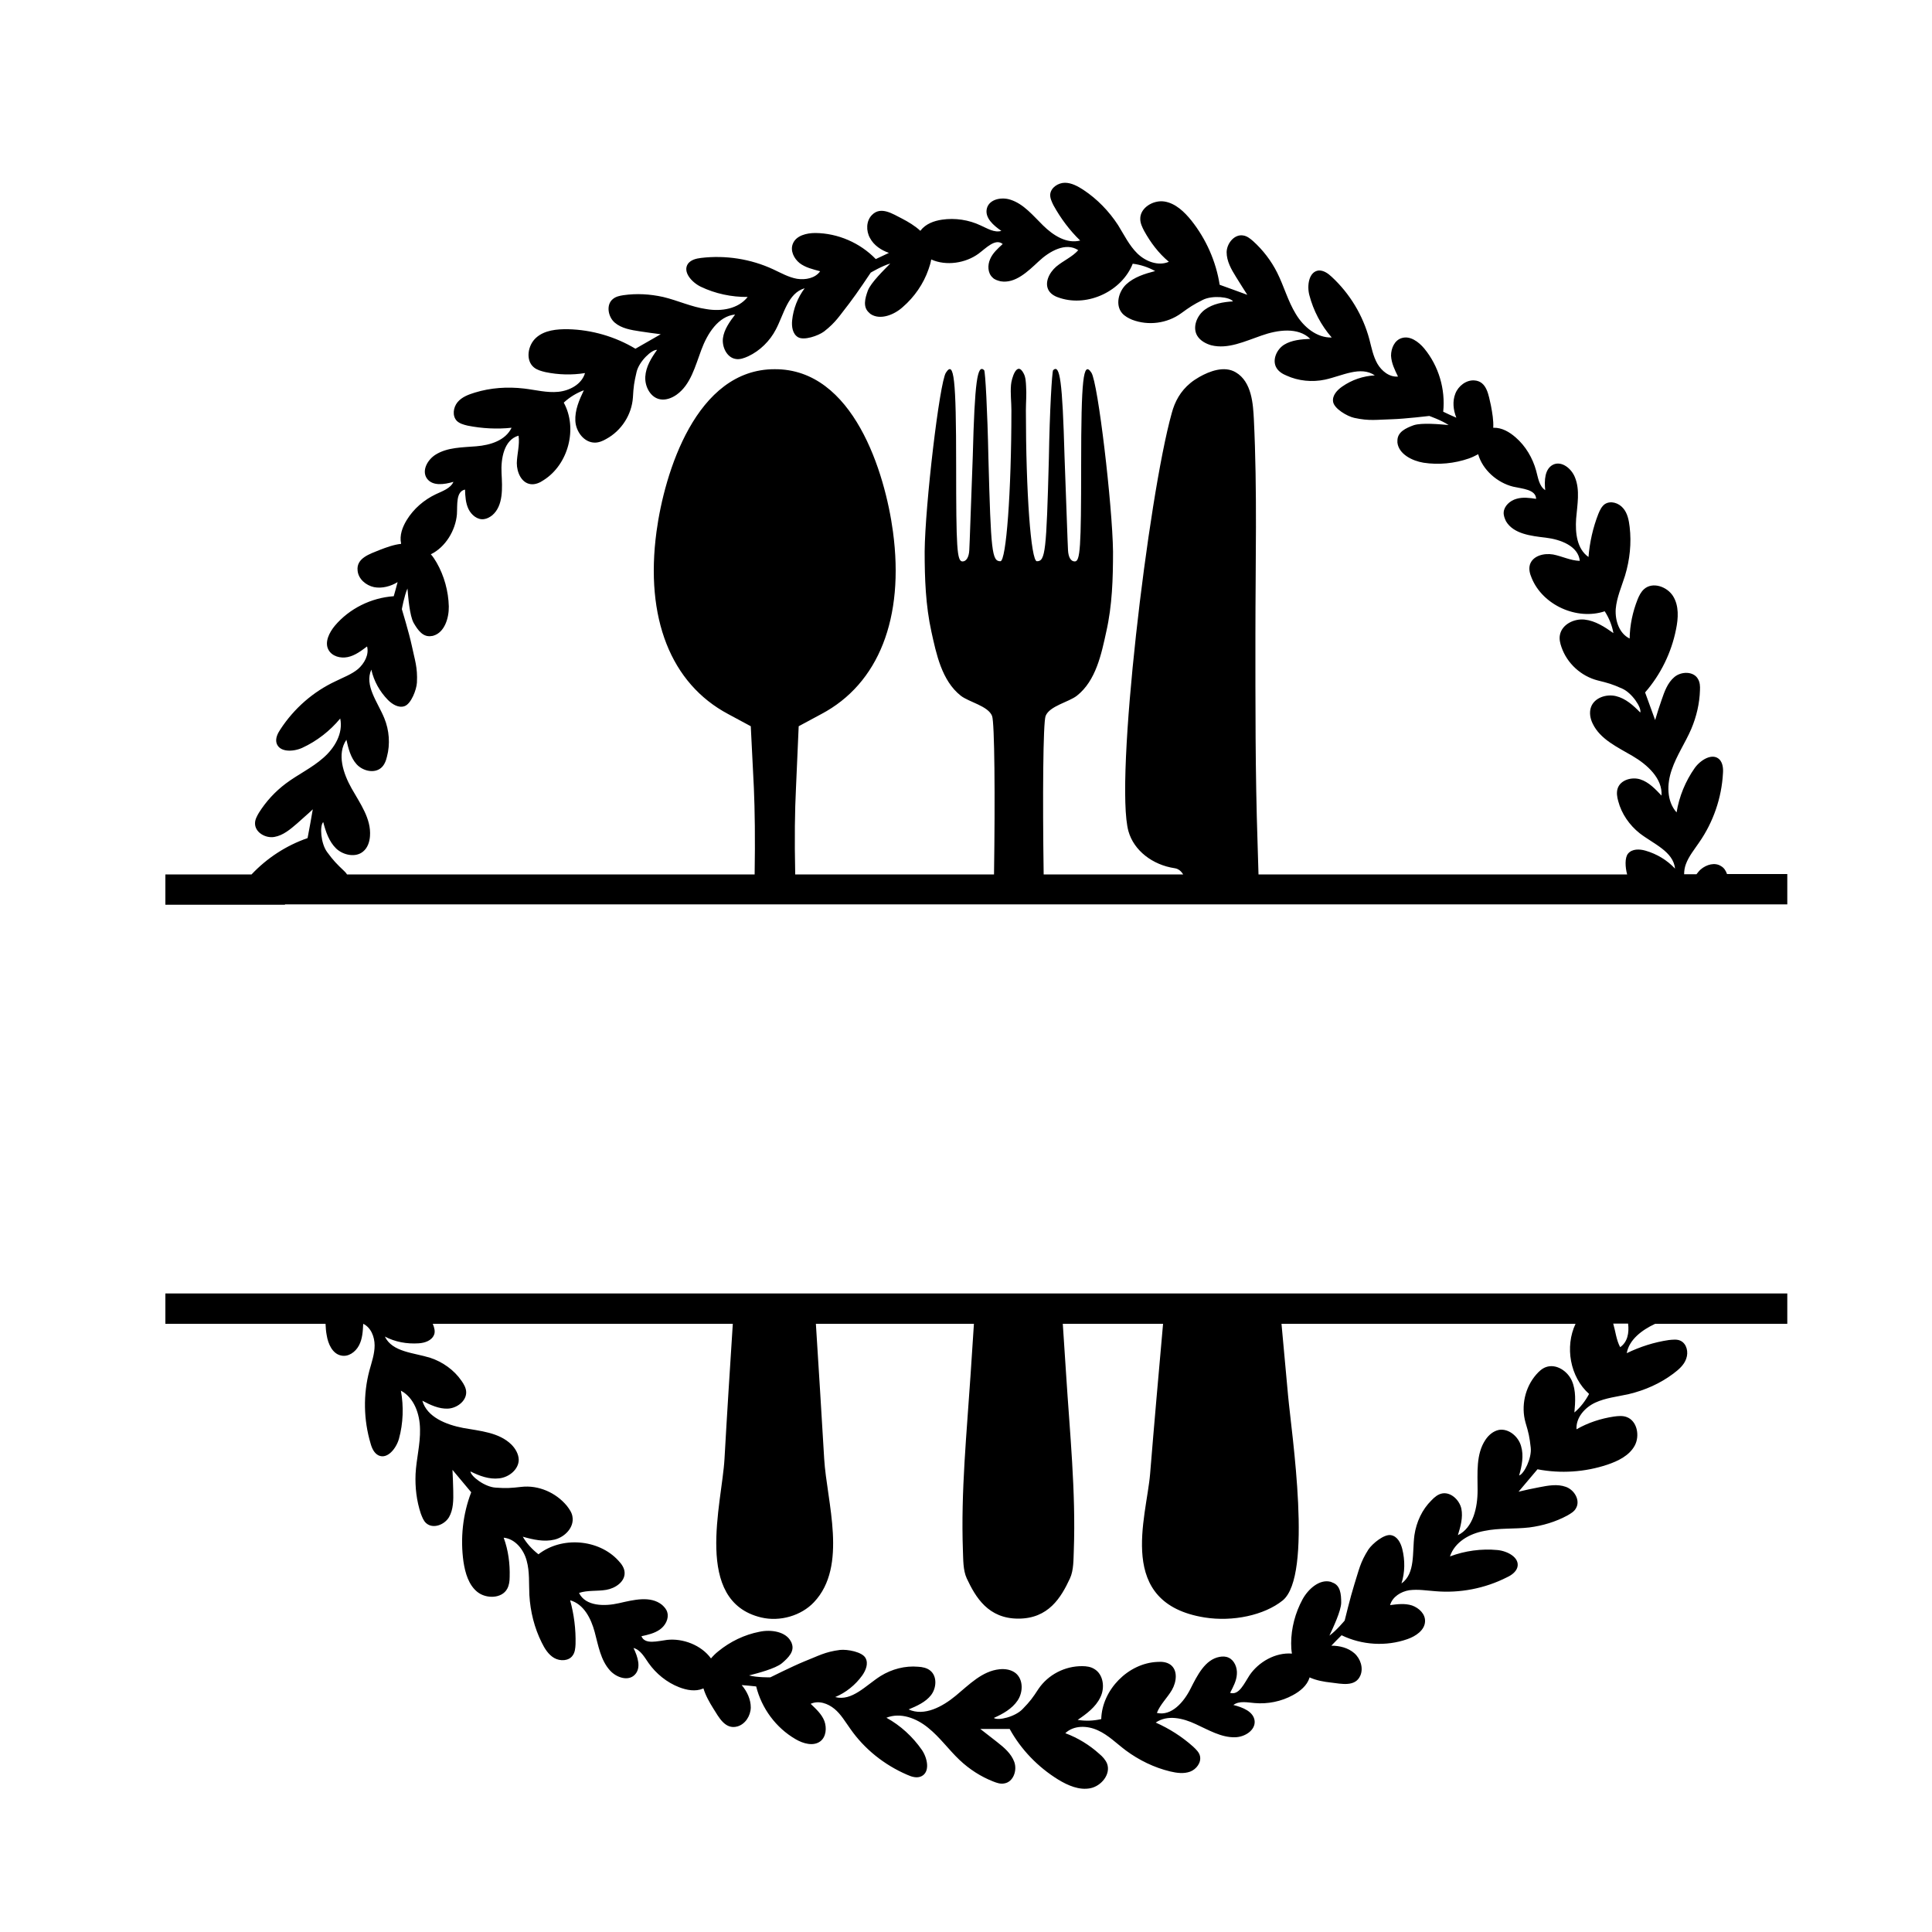
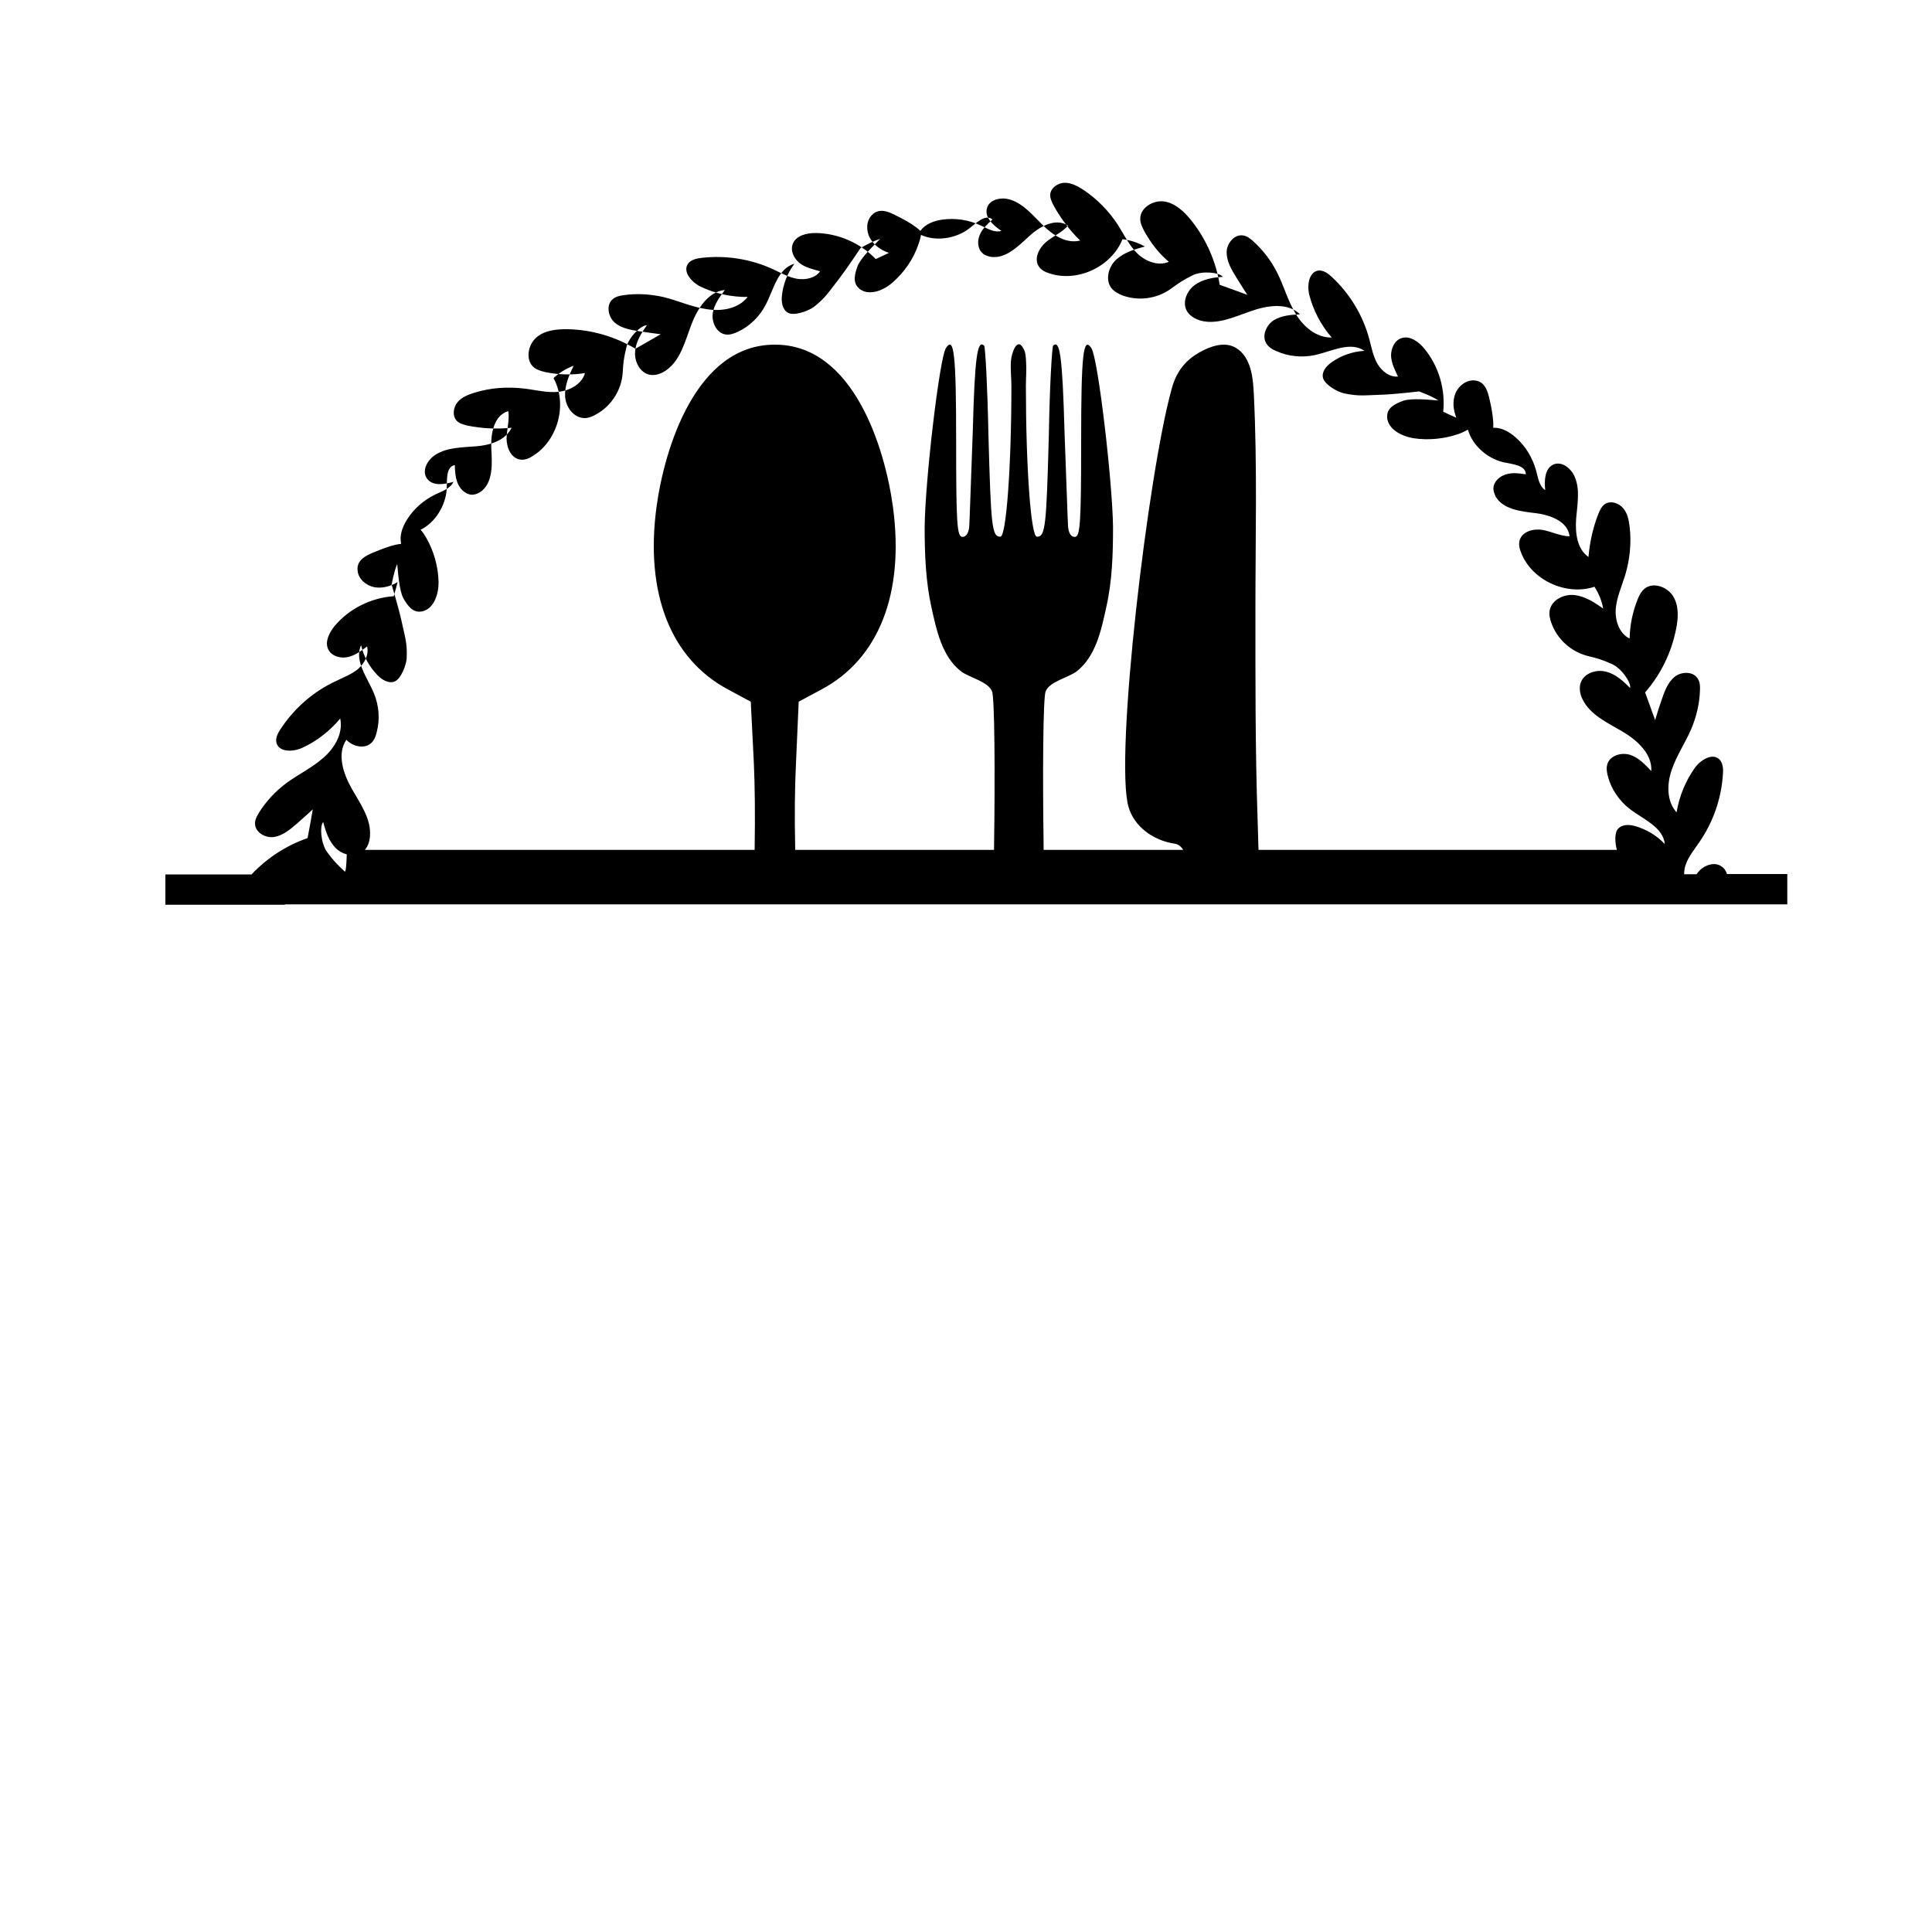
<svg xmlns="http://www.w3.org/2000/svg" version="1.1" id="Layer_1" x="0px" y="0px" width="1000px" height="1000px" viewBox="0 0 1000 1000" style="enable-background:new 0 0 1000 1000;" xml:space="preserve">
  <g>
-     <path d="M856.5,685.3c0.1,0,0.2-0.1,0.2-0.1h68.4v-15.7H85.6v15.7h82.9c0.1,2,0.2,3.9,0.6,5.9c0.7,4.5,3,9.6,7.4,10.5   c3.8,0.9,7.5-1.8,9.3-5.2c1.8-3.4,2-7.3,2.2-11.2h0c4,1.9,5.9,6.7,5.9,11.2c0,4.4-1.5,8.6-2.7,13c-3.3,12.4-3,25.6,0.6,37.7   c0.7,2.6,1.9,5.1,4.1,6.2c4.6,2.2,9.2-3.6,10.6-8.6c2.2-8,2.5-16.7,1-24.9c6.9,3.7,9.8,12.1,9.9,19.9c0.2,7.8-1.9,15.4-2.3,23.2   c-0.3,6.9,0.5,13.9,2.7,20.5c0.7,1.8,1.4,3.8,2.8,5c3.5,3.1,9.4,0.9,11.8-3.1c2.3-4,2.3-8.9,2.2-13.6c-0.1-3.6-0.2-7.3-0.4-10.9   c3.3,3.9,6.5,7.8,9.7,11.6c-4.4,11.4-5.7,23.9-4,36c0.9,5.9,2.7,12,7.2,15.6c4.5,3.6,12.6,3.5,15.4-1.6c1-1.8,1.3-4,1.3-6.2   c0.2-6.8-0.7-13.8-3.1-20.3c6,0.6,10.4,6.2,11.9,11.9c1.6,5.7,1.1,11.8,1.4,17.8c0.5,8.6,2.6,17,6.4,24.6c1.5,3.1,3.5,6.3,6.5,8   c3,1.7,7.5,1.6,9.5-1.3c1.2-1.6,1.4-3.8,1.5-5.9c0.2-7.7-0.8-15.4-2.8-22.7c7.1,2,10.8,9.4,12.7,16.4c1.9,7.1,3.1,14.6,7.9,19.9   c3.3,3.7,9.5,5.8,12.9,2.2c3.4-3.5,1.5-9.3-0.7-13.8c3.6,0.9,5.7,4.8,7.8,7.8c3.9,5.5,9.4,10,15.8,12.5c3.9,1.5,8.4,2.4,12.4,0.7   c0.1-0.1,0.1,0,0.2-0.1c1.1,3.7,3.1,7.2,5.1,10.4c2.8,4.4,6.1,11.1,12.5,9.3c4.1-1.2,6.8-5.5,6.9-9.8c0-4.2-1.9-8.3-4.7-11.6   c2.4,0.2,5,0.4,7.5,0.7c2.8,11.3,10.2,21.4,20.4,27.3c3.9,2.3,9.2,3.8,12.8,1.1c3-2.3,3.4-6.9,2.1-10.5c-1.4-3.6-4.3-6.2-7.1-8.9   c4.1-1.9,8.9-0.2,12.3,2.6c3.4,2.8,5.6,6.7,8.2,10.3c7.3,10.5,17.6,18.7,29.4,23.8c2.4,1.1,5.1,1.9,7.4,0.8   c4.6-2.2,3.2-9.3,0.3-13.6c-4.8-6.9-11.1-12.7-18.4-16.7c7.3-2.9,15.5,0.2,21.6,5.2c6.1,4.9,10.6,11.3,16.3,16.7   c5.1,4.8,11,8.6,17.4,11.1c1.8,0.7,3.7,1.4,5.7,1c4.6-0.7,6.8-6.6,5.2-11.1c-1.6-4.4-5.3-7.5-9-10.4c-2.9-2.2-5.7-4.5-8.6-6.7   c5,0,10.1,0,15.2,0c5.9,10.7,14.6,19.7,25.1,26.2c5.1,3.1,10.9,5.6,16.6,4.5c5.7-1.1,10.8-7.3,8.7-12.8c-0.8-1.9-2.3-3.6-4-5   c-5.1-4.6-11.1-8.3-17.6-10.7c4.4-4.2,11.4-4,16.8-1.5c5.4,2.4,9.7,6.8,14.5,10.4c6.9,5.1,14.7,8.9,23,10.9c3.4,0.8,7,1.3,10.3,0.1   c3.2-1.2,5.9-4.7,5.1-8.1c-0.4-1.9-2.1-3.5-3.6-4.9c-5.7-5.1-12.3-9.3-19.3-12.4c6.1-4.2,14.1-2.3,20.7,0.8c6.6,3,13.2,7,20.4,6.8   c5-0.1,10.5-3.6,10.1-8.4c-0.5-4.9-6.2-7.1-11-8.3c3-2.3,7.3-1.3,11-1c6.7,0.6,13.8-0.8,19.8-4.1c3.7-2,7.3-4.9,8.6-9   c0-0.1,0-0.1,0-0.2c3.5,1.6,7.5,2.3,11.2,2.7c5.2,0.6,12.5,2.4,15.1-3.6c1.7-3.9,0.1-8.8-3.1-11.6c-3.2-2.8-7.6-3.9-11.9-3.9   c1.7-1.8,3.5-3.6,5.3-5.4c10.5,5.1,23,5.9,34.1,2c4.3-1.5,8.9-4.6,9.1-9.1c0.2-3.9-3.1-7-6.7-8.3c-3.7-1.2-7.6-0.7-11.4-0.2   c1.2-4.3,5.6-7,9.9-7.7c4.7-0.6,9.1,0.2,13.5,0.5c12.7,1.1,25.7-1.4,37.1-7.2c2.4-1.1,4.7-2.8,5.4-5.2c1.3-5-5.1-8.4-10.3-8.9   c-8.3-0.8-16.9,0.4-24.6,3.3c2.5-7.5,10.1-11.8,17.8-13.2c7.7-1.6,15.5-0.9,23.3-1.8c6.9-0.9,13.6-2.9,19.7-6.2   c1.7-1,3.5-2,4.4-3.7c2.4-4-0.7-9.5-5.2-11.1c-4.4-1.6-9.2-0.7-13.8,0.2c-3.6,0.7-7.1,1.4-10.7,2.3c3.2-3.8,6.5-7.7,9.8-11.6   c12,2.3,24.5,1.5,36.2-2.4c5.6-1.9,11.3-4.7,14.1-9.8c2.8-5.1,1.3-13-4.3-14.9c-2-0.7-4.2-0.5-6.4-0.2c-6.8,1-13.5,3.2-19.4,6.6   c-0.4-6,4.3-11.3,9.7-13.8c5.4-2.5,11.5-3.1,17.3-4.4c8.4-2,16.3-5.5,23.1-10.6c2.8-2.1,5.6-4.5,6.7-7.8c1.2-3.3,0.3-7.6-2.9-9.2   c-1.8-0.9-4-0.6-6.1-0.4c-7.6,1.1-15,3.5-21.8,6.8C843.2,693.4,849.9,688.4,856.5,685.3z M814.9,731.1c0.5-5.5,0.9-11.4-1.3-16.4   s-8.1-9-13.4-7.1c-2,0.7-3.6,2.2-5,3.8c-5.9,6.7-8,16.4-5.6,24.9c1.6,5.3,2.1,7.5,2.7,13c0.6,5.5-3.5,13.7-6,14.4   c1.4-4.9,2.5-10.2,1-15.2c-1.4-5-6.4-9.2-11.4-8.4c-3,0.6-5.4,2.7-7,5.1c-5,7.4-4.1,17.1-4.1,26.2c0,8.9-2.3,19.4-10.2,23.2   c1.4-4.5,2.7-9.2,1.8-13.7c-1-4.5-5.4-8.7-9.9-7.9c-2.2,0.4-4,1.9-5.6,3.6c-4.8,4.7-7.8,11.2-8.8,18c-1.2,8.9,0.6,19.8-6.7,25   c1.8-5.7,1.9-11.9,0.4-17.9c-0.8-3.1-2.5-6.5-5.8-7.1c-3.5-0.7-9.6,4.3-11.7,7.4c-4.3,6.7-4.9,10.6-7.3,18.1c-2,6.3-5,18.7-5,18.7   s-4.4,5.3-7.9,7.8c1.9-4.1,6-12.7,6.1-17c0-4.5-0.4-9.1-4.6-10.5c-0.4-0.2-0.6-0.3-1-0.4c-5.7-1.4-11.5,3.8-14.4,9.1   c-3.8,7-5.9,15-5.9,22.8c0,1.8,0.1,3.6,0.4,5.3c-8.5-0.7-17.3,4.3-22,11.3c-2.7,4.1-5.4,10.5-10,9c1.6-3.1,3.3-6.2,3.5-9.6   c0.3-3.4-1.3-7.3-4.3-8.6c-1.5-0.7-3.1-0.7-4.7-0.4c-7.5,1.4-11.5,9.6-15,16.5c-3.4,6.8-9.8,14.3-17.4,12.5   c1.7-4.4,5.4-7.8,7.8-11.9c2.4-4.2,3.1-10.1-0.7-13c-1.9-1.4-4.4-1.7-6.8-1.5c-15.1,0.6-28.7,14.4-29.1,29.6   c-3.9,0.9-8.2,1.1-12.2,0.4c4.6-3.1,9.3-6.6,11.7-11.6c2.5-4.9,1.7-12-3.2-14.8c-1.8-1.1-4-1.4-6.1-1.4c-9-0.1-17.7,4.4-22.7,11.8   c-3,4.6-4.3,6.4-8.2,10.4c-3.8,4-12.7,6.2-14.9,4.6c4.7-2.1,9.4-4.7,12.3-9c2.9-4.3,3-10.8-0.9-14.1c-2.3-1.9-5.5-2.4-8.4-2.1   c-9,0.9-15.7,7.9-22.7,13.7c-6.9,5.7-16.3,10.8-24.4,7.1c4.3-1.8,8.8-3.8,11.6-7.4c2.8-3.6,3.3-9.7-0.4-12.7   c-1.7-1.4-4.1-1.9-6.3-2c-6.7-0.6-13.6,1.2-19.4,4.8c-7.6,4.8-14.8,13.2-23.5,10.9c5.5-2.3,10.4-6.2,14-11.2c1.8-2.6,3.3-6.1,1.7-9   c-1.7-3.2-9.4-4.6-13.2-4.2c-7.9,1-11.2,3.1-18.6,6c-6.1,2.5-17.5,8.2-17.5,8.2s-6.9,0.1-11-1c4.3-1.1,13.6-3.5,17-6.3   c3.4-2.9,6.7-6.2,5.1-10.3c-0.1-0.4-0.2-0.6-0.4-0.9c-2.6-5.2-10.3-6.4-16.3-5.1c-7.8,1.5-15.2,5.1-21.3,10.1   c-1.4,1.1-2.6,2.3-3.8,3.7c-5-6.9-14.5-10.5-22.7-9.6c-4.9,0.6-11.5,2.6-13.3-1.9c3.3-0.7,6.8-1.5,9.6-3.5c2.8-2,4.7-5.6,3.8-8.8   c-0.4-1.6-1.5-2.8-2.7-3.9c-6-4.9-14.8-2.6-22.3-0.9c-7.4,1.7-17.3,1.7-20.7-5.3c4.4-1.5,9.4-0.8,14.1-1.6c4.7-0.8,9.7-4.2,9.5-8.9   c-0.1-2.4-1.5-4.4-3.2-6.2c-10.2-11.2-29.4-12.7-41.4-3.3c-3.2-2.5-6.1-5.6-8.1-9.1c5.3,1.5,11,2.8,16.4,1.5   c5.4-1.3,10.3-6.4,9.3-11.9c-0.3-2.1-1.6-3.9-2.9-5.6c-5.7-6.9-14.8-10.8-23.5-9.8c-5.4,0.6-7.7,0.8-13.3,0.4   c-5.6-0.3-12.9-5.8-13.1-8.4c4.6,2.3,9.6,4.2,14.8,3.6c5.1-0.5,10.2-4.6,10.2-9.7c-0.1-3-1.8-5.8-3.8-7.8c-6.4-6.3-16.1-7-25-8.6   c-8.8-1.7-18.7-5.6-21.1-14.1c4.1,2.2,8.6,4.3,13.2,4.1c4.6-0.2,9.5-3.8,9.5-8.4c0-2.2-1.2-4.3-2.5-6.1c-3.8-5.5-9.7-9.7-16.1-11.8   c-8.6-2.7-19.6-2.9-23.5-11c5.3,2.8,11.4,3.9,17.5,3.5c3.2-0.2,6.8-1.4,8-4.5c0.6-1.5,0.2-3.5-0.7-5.6h155.3   c-1.5,23.3-3,46.6-4.3,69.9c-1.3,23.2-16.3,73.7,19,82.1c9.7,2.3,20.7-0.9,27.3-7.9c17.7-18.7,6.6-52.1,5.3-74.2   c-1.4-23.3-2.8-46.6-4.3-69.9h81.8c-0.6,8.6-1.1,17.3-1.7,25.9c-2,30.3-5.1,61.1-4,91.4c0.2,4.6,0,10.2,2,14.5   c4.6,9.8,11.1,20.8,26.7,20.8c15.6,0,22.1-10.9,26.7-20.8c2-4.3,1.8-10,2-14.5c1.1-30.4-2.1-61.2-4-91.4   c-0.6-8.6-1.1-17.3-1.7-25.9H602c-2.3,25.9-4.6,51.7-6.7,77.6c-1.9,22.9-17.9,67,28.2,74.4c14.5,2.3,30.8-1.1,40.4-8.8   c15.8-12.9,4.6-86.3,2.8-106.1c-1.1-12.4-2.3-24.7-3.4-37.1h152.2c-5.6,11.8-2.9,27.5,7,36.3C820.6,725.1,818,728.5,814.9,731.1z    M838.6,697.3c-2-3.7-2.4-8.1-3.6-12.2h7.7C843.3,690,842.4,694.6,838.6,697.3z" />
-     <path d="M147.5,468.1h6.3h5.2h0h27.2h666.6h39.3h33v-15.7h-31.2c-0.6-1.7-1.5-3.2-3.1-4.1c-3.2-2.1-7.6-0.8-10.5,1.7   c-0.8,0.7-1.5,1.6-2.2,2.5h-6.4c0-1.8,0.3-3.6,0.9-5.2c1.5-4.1,4.4-7.6,6.9-11.3c7.3-10.5,11.6-23,12.3-35.7   c0.2-2.6-0.1-5.4-1.8-7.2c-3.6-3.6-9.8,0.2-12.8,4.4c-4.8,6.8-8.1,14.8-9.4,23c-5.2-5.8-5.1-14.7-2.5-22.1   c2.5-7.4,7-13.9,10.1-21.1c2.7-6.4,4.3-13.2,4.5-20.1c0.1-2,0-4-1-5.7c-2.2-4.1-8.6-4.1-12.2-1.1c-3.6,3-5.2,7.6-6.7,12   c-1.2,3.4-2.3,6.9-3.3,10.3c-1.8-4.8-3.4-9.5-5.2-14.3c8.1-9.3,13.6-20.6,16-32.6c1.2-5.8,1.6-12.2-1.5-17.2s-10.6-7.6-15-3.7   c-1.6,1.4-2.6,3.4-3.4,5.4c-2.5,6.3-4,13.2-4.1,20.2c-5.4-2.6-7.6-9.3-7.2-15.3c0.5-5.9,3-11.5,4.8-17.2c2.5-8.3,3.4-16.9,2.4-25.3   c-0.4-3.4-1.1-7.1-3.4-9.7c-2.3-2.7-6.4-4-9.4-2.1c-1.6,1.1-2.6,3.1-3.4,5.1c-2.8,7.1-4.5,14.8-5.1,22.3c-6-4.2-6.9-12.4-6.4-19.8   c0.6-7.3,2.1-14.8-0.6-21.4c-1.8-4.6-6.9-8.7-11.3-6.6c-4.4,2.2-4.6,8.2-4.1,13.2c-3.2-2.1-3.7-6.5-4.7-10.1   c-1.8-6.5-5.4-12.7-10.6-17.2c-3.2-2.8-7.1-5.1-11.4-5c-0.1,0-0.1,0-0.2,0c0.2-3.8-0.5-7.8-1.2-11.5c-1.2-5.1-2-12.6-8.6-13   c-4.2-0.3-8.3,2.9-9.8,6.8c-1.6,4-1.1,8.5,0.5,12.5c-2.3-1-4.6-2-6.8-3.1c1.2-11.6-2.3-23.6-9.8-32.7c-2.9-3.5-7.4-6.8-11.7-5.4   c-3.7,1.1-5.5,5.3-5.5,9.1c0.2,3.9,1.9,7.3,3.6,10.8c-4.5,0.4-8.5-2.9-10.7-6.7c-2.2-3.9-3-8.3-4.1-12.5   c-3.3-12.4-10.1-23.7-19.5-32.4c-1.9-1.8-4.2-3.4-6.7-3.3c-5.1,0.5-6.2,7.7-4.9,12.7c2.1,8.1,6.1,15.7,11.6,22   c-7.8,0.2-14.6-5.5-18.6-12.2c-4.1-6.7-6.1-14.3-9.6-21.3c-3.1-6.2-7.4-11.8-12.5-16.4c-1.5-1.3-3.1-2.6-5-2.9   c-4.6-0.9-8.6,4-8.7,8.6c0,4.7,2.4,8.9,4.9,12.9c2,3.1,3.8,6.2,5.8,9.2c-4.7-1.7-9.5-3.5-14.3-5.2c-1.9-12.1-7-23.6-14.6-33.2   c-3.7-4.6-8.3-9-14-9.9c-5.8-0.9-12.7,3.3-12.5,9.1c0,2.1,1,4.2,2,6.1c3.3,6,7.5,11.6,12.8,16c-5.5,2.4-12.1-0.2-16.3-4.3   c-4.2-4.1-6.9-9.7-10-14.7c-4.7-7.2-10.8-13.5-17.9-18.2c-2.9-1.9-6.2-3.7-9.6-3.7s-7.2,2.4-7.6,5.9c-0.2,1.9,0.8,4,1.7,5.8   c3.7,6.7,8.4,13,13.8,18.2c-7.1,1.8-14-2.7-19.2-7.8c-5.2-5.1-10-11.1-16.8-13.3c-4.7-1.6-11.1-0.3-12.3,4.5   c-1.2,4.8,3.4,8.8,7.5,11.6c-3.6,1.1-7.3-1.3-10.7-2.8c-6.1-2.9-13.2-4-20-3c-4.2,0.6-8.5,2.2-11.1,5.6c0,0.1-0.1,0.1-0.1,0.2   c-2.8-2.6-6.3-4.7-9.6-6.4c-4.6-2.3-10.9-6.6-15.5-1.8c-3,3-3.1,8.2-1,11.9c2,3.8,5.8,6.3,9.8,7.7c-2.2,1-4.6,2.2-6.8,3.2   c-8.1-8.4-19.6-13.4-31.3-13.5c-4.5,0-9.9,1.3-11.6,5.5c-1.5,3.6,0.5,7.7,3.5,10.1c3,2.3,6.9,3.2,10.6,4.2c-2.5,3.6-7.6,4.6-12,3.9   c-4.4-0.8-8.2-3-12.3-4.9c-11.6-5.4-24.7-7.4-37.3-5.9c-2.6,0.3-5.3,1-6.8,3c-2.9,4.2,1.9,9.6,6.6,11.9c7.5,3.6,16,5.4,24.3,5.3   c-4.9,6.2-13.6,7.6-21.3,6.3c-7.8-1.1-14.9-4.5-22.5-6.3c-6.8-1.5-13.7-1.9-20.6-0.9c-1.9,0.3-3.9,0.7-5.4,2   c-3.6,2.9-2.5,9.2,1,12.2c3.5,3,8.4,3.8,13,4.5c3.6,0.5,7.2,1.1,10.8,1.5c-4.4,2.5-8.8,5-13.1,7.5c-10.5-6.3-22.6-9.8-34.8-10.1   c-5.9-0.1-12.3,0.5-16.6,4.4c-4.4,3.9-5.6,11.8-1.1,15.4c1.6,1.3,3.8,1.9,5.9,2.4c6.7,1.4,13.7,1.6,20.5,0.5   c-1.7,5.8-7.9,9.1-13.8,9.7c-5.9,0.6-11.8-1-17.8-1.7c-8.6-1-17.3-0.4-25.4,2.1c-3.3,1-6.8,2.3-9,5c-2.2,2.7-2.8,7-0.4,9.6   c1.4,1.4,3.5,2,5.6,2.5c7.5,1.5,15.3,1.9,22.8,1.1c-3.2,6.6-11,9-18.3,9.6s-14.9,0.5-21,4.3c-4.2,2.6-7.4,8.3-4.5,12.4   c2.9,4,8.9,3.1,13.7,1.7c-1.5,3.4-5.7,4.8-9.1,6.4c-6.1,2.9-11.5,7.5-15.1,13.4c-2.2,3.6-3.8,7.9-2.9,12.1c0,0.1,0,0.1,0,0.2   c-3.8,0.4-7.6,1.8-11.2,3.2c-4.8,2-12.1,4.1-11.3,10.7c0.4,4.3,4.3,7.6,8.5,8.5c4.1,0.8,8.6-0.4,12.2-2.6c-0.6,2.3-1.3,4.9-2,7.3   c-11.6,0.8-22.9,6.3-30.5,15.3c-2.9,3.5-5.4,8.5-3.3,12.4c1.8,3.4,6.2,4.6,10,3.8c3.8-0.8,6.9-3.2,10-5.5c1.1,4.3-1.4,8.8-4.7,11.7   c-3.4,2.8-7.6,4.3-11.6,6.3c-11.6,5.4-21.5,14.1-28.5,24.8c-1.5,2.2-2.7,4.7-2.1,7.1c1.4,5,8.6,4.7,13.3,2.6   c7.6-3.5,14.4-8.8,19.7-15.2c1.6,7.7-2.9,15.3-8.8,20.4c-5.9,5.2-13,8.5-19.3,13.2c-5.6,4.2-10.3,9.3-14,15.2c-1,1.7-2,3.5-2,5.4   c-0.1,4.7,5.4,7.9,10,7.1c4.6-0.8,8.3-4,11.8-7c2.7-2.5,5.5-4.8,8.1-7.3c-0.8,5-1.8,9.9-2.7,14.9c-11,3.8-21,10.3-29,18.8H85.6   v15.7h36.2H147.5z M178.2,450.9c-3.9-3.7-5.6-5.4-8.9-9.9c-3.3-4.5-3.9-13.6-2-15.5c1.3,5,3,10.1,6.7,13.7c3.7,3.5,10.2,4.8,14,1.5   c2.3-1.9,3.3-5,3.5-7.9c0.7-9-5.1-16.9-9.5-24.7c-4.4-7.8-7.7-17.9-2.7-25.2c1,4.5,2.2,9.3,5.3,12.7c3.1,3.4,9,4.9,12.6,1.9   c1.7-1.4,2.6-3.7,3.1-5.9c1.7-6.4,1.2-13.6-1.4-19.9c-3.4-8.3-10.4-16.9-6.7-25.1c1.3,5.9,4.3,11.3,8.6,15.7   c2.2,2.2,5.5,4.3,8.6,3.2c3.4-1.2,6.2-8.5,6.4-12.2c0.4-8-1.1-11.6-2.7-19.3c-1.4-6.5-5.1-18.7-5.1-18.7s1.2-6.8,2.9-10.7   c0.4,4.5,1.1,14,3.2,17.8c2.2,3.8,4.9,7.6,9.3,6.8c0.4,0,0.7-0.1,1-0.2c5.7-1.7,8-9.1,7.9-15.1c-0.2-7.9-2.4-15.9-6.3-22.7   c-0.9-1.5-1.8-3-3-4.3c7.6-3.7,12.8-12.4,13.5-20.7c0.3-4.9-0.6-11.8,4.2-12.8c0.1,3.4,0.3,7,1.8,10.1c1.5,3.1,4.7,5.7,8,5.2   c1.6-0.2,3-1,4.3-2c5.8-5,5.2-14.1,4.8-21.8c-0.4-7.6,1.3-17.3,8.8-19.4c0.7,4.7-0.8,9.5-0.9,14.2c0,4.8,2.4,10.3,7.2,10.9   c2.3,0.3,4.7-0.7,6.7-2.1c12.8-8.1,17.7-26.8,10.4-40.1c3-2.8,6.6-5,10.4-6.4c-2.4,5-4.7,10.3-4.4,15.9c0.3,5.5,4.5,11.2,10.1,11.2   c2.1,0,4.2-0.9,5.9-1.9c7.9-4.3,13.2-12.6,13.8-21.5c0.3-5.5,0.6-7.7,1.9-13.2c1.3-5.5,7.9-11.7,10.6-11.4c-3,4.2-5.8,8.7-6.1,13.9   c-0.3,5.2,2.8,10.9,7.8,11.7c2.9,0.5,6-0.7,8.4-2.4c7.3-5.2,9.6-14.7,12.8-23.2c3.1-8.4,8.8-17.5,17.5-18.3   c-2.8,3.7-5.7,7.7-6.3,12.2c-0.6,4.5,2,10.1,6.6,10.8c2.2,0.4,4.5-0.5,6.5-1.4c6-2.8,11.2-7.9,14.3-13.9c4.2-8,6.2-18.8,14.9-21.3   c-3.6,4.8-5.9,10.6-6.5,16.7c-0.3,3.1,0.2,6.9,3,8.6c3.1,1.9,10.5-0.7,13.5-2.9c6.3-4.9,8.1-8.3,13.1-14.6   c4-5.2,11.1-15.9,11.1-15.9s5.9-3.5,10.1-4.7c-3.1,3.2-10,9.8-11.6,14c-1.5,4.1-2.7,8.6,0.7,11.5c0.3,0.3,0.5,0.5,0.8,0.7   c4.9,3.2,12.1,0.4,16.6-3.7c6-5.2,10.7-12,13.3-19.5c0.6-1.6,1.1-3.4,1.4-5.1c7.8,3.5,17.8,1.9,24.5-3c3.9-2.9,8.7-8.1,12.5-5   c-2.5,2.3-5.2,4.7-6.5,7.8c-1.4,3.1-1.3,7.2,1.2,9.5c1.1,1.2,2.7,1.6,4.2,2c7.6,1.3,14.1-5.1,19.7-10.3c5.6-5.3,14.1-10.1,20.5-5.8   c-3.1,3.5-7.7,5.4-11.4,8.5c-3.6,3.1-6.3,8.4-3.8,12.5c1.3,2,3.5,3.1,5.9,3.8c14.5,4.6,31.9-3.7,37.5-17.8c4.1,0.5,8,1.8,11.6,3.8   c-5.4,1.4-10.9,3.1-15,6.9c-4,3.8-5.7,10.7-2.1,14.9c1.4,1.6,3.3,2.6,5.2,3.4c8.4,3.2,18.1,1.9,25.3-3.3c4.4-3.2,6.3-4.5,11.3-7   c5-2.5,14-1.5,15.6,0.8c-5.1,0.3-10.4,1.2-14.6,4.3c-4.2,3.1-6.5,9.2-3.9,13.5c1.5,2.5,4.4,4.1,7.2,4.9c8.7,2.2,17.5-2.1,26-5   c8.4-3,19-4.5,25.3,1.7c-4.6,0.2-9.6,0.6-13.5,3c-3.9,2.4-6.4,8-4,12c1.1,1.9,3.2,3.2,5.2,4c6.1,2.8,13.3,3.5,19.9,2.1   c8.8-1.9,18.4-7.3,25.8-2.2c-6,0.3-11.9,2.3-16.9,5.8c-2.6,1.8-5.2,4.6-4.7,7.8c0.5,3.6,7.3,7.6,11,8.4c7.8,1.7,11.6,0.9,19.5,0.7   c6.6-0.2,19.3-1.7,19.3-1.7s6.5,2.3,10,4.7c-4.5-0.4-13.9-1.3-18.1,0.1c-4.1,1.5-8.4,3.5-8.4,8c0,0.4,0,0.7,0,1   c0.7,5.9,7.5,9.4,13.5,10.4c7.8,1.2,16,0.4,23.5-2.2c1.7-0.6,3.3-1.4,4.8-2.2c2.3,8.2,10,14.8,18.1,16.8c4.8,1.1,11.7,1.4,11.9,6.3   c-3.4-0.5-6.9-1-10.2,0c-3.3,0.9-6.4,3.7-6.6,7c-0.1,1.6,0.5,3.1,1.2,4.6c3.9,6.6,13,7.6,20.6,8.5c7.6,0.9,16.8,4.3,17.6,12   c-4.7-0.1-9.2-2.4-13.8-3.3c-4.7-0.8-10.5,0.6-12,5.2c-0.7,2.3-0.1,4.7,0.9,7c5.7,14,23.4,22,37.8,17.2c2.2,3.4,3.8,7.3,4.5,11.3   c-4.5-3.2-9.4-6.4-14.9-7c-5.5-0.6-11.8,2.5-12.8,8c-0.4,2.1,0.1,4.2,0.8,6.2c2.9,8.5,10.2,15.1,18.8,17.3   c5.3,1.3,7.5,1.9,12.6,4.2c5.1,2.2,10.2,9.9,9.4,12.4c-3.6-3.7-7.6-7.3-12.6-8.5c-5.1-1.2-11.2,0.9-12.9,5.7c-1,2.8-0.4,6,0.9,8.6   c3.9,8.1,12.8,12.1,20.6,16.7c7.7,4.5,15.6,11.7,15,20.5c-3.2-3.4-6.6-7-11-8.4s-10.3,0.3-11.7,4.7c-0.7,2.1-0.3,4.5,0.3,6.6   c1.7,6.5,5.8,12.4,11.1,16.6c7.1,5.5,17.4,9.4,18.3,18.3c-4.1-4.4-9.4-7.6-15.3-9.3c-3.1-0.9-6.9-1-9,1.5   c-1.8,2.1-1.5,7.1-0.5,10.8H651.4c-0.2-6.3-0.4-12.4-0.5-16.7c-1.2-35.9-1.1-71.7-1.1-107.6c0-37,1-74.2-0.8-111.2   c-0.4-7.7-1-19.5-9.4-24.4c-5.9-3.5-13.5-0.6-18.8,2.4c-1.7,1-3.3,2-4.7,3.2c-5.1,4.2-8,9.5-9.6,15.5   c-12.2,43.6-29.7,190.7-22.4,216.5c2.8,9.9,12.4,17.4,24,19.1c1.8,0.3,3.2,1.4,4.3,3.2h-72.2c-0.6-40.2-0.3-78.6,1-82   c2-5.2,12-7.2,16.2-10.5c9.9-7.8,12.7-21.7,15.2-33.1c3.1-13.7,3.5-27.6,3.5-41.5c-0.3-23.8-7.8-87.6-11.2-92.6   c-4.2-6.4-5.3,3.1-5.3,48c0,42.9-0.5,49.7-3.3,49.7c-2,0-3.3-2.1-3.5-5.8c-0.2-3.1-0.9-24.8-1.8-48.5c-1.1-39.2-2.4-48-5.9-44.7   c-0.6,0.8-1.8,21.2-2.2,45.5c-1.3,48.5-1.8,53.4-6.2,53.4c-3.1,0-5.7-35.8-5.7-78.1c0-4.1,0.4-8.2,0.1-12.4   c-0.1-2.1-0.2-4.7-1.2-6.6c-3.6-7.1-6.4,2.8-6.6,5.8c-0.4,4.4,0.2,8.8,0.2,13.2c0,42.2-2.7,78.1-5.7,78.1c-4.4,0-4.9-5-6.2-53.4   c-0.5-24.5-1.6-44.7-2.2-45.5c-3.5-3.3-4.9,5.6-5.9,44.7c-0.9,23.6-1.6,45.4-1.8,48.5c-0.2,3.7-1.6,5.8-3.5,5.8   c-2.9,0-3.3-6.8-3.3-49.7c0-45-1.1-54.5-5.3-48c-3.3,5-10.8,68.8-11,92.6c0,13.9,0.5,27.9,3.5,41.5c2.5,11.3,5.3,25.3,15.2,33.1   c4.2,3.3,14.2,5.3,16.2,10.5c1.3,3.4,1.6,41.9,1,82H411.6c-0.4-18.6-0.2-33,0.4-44.8l1.4-31.9l11.7-6.3   c29.7-15.7,43.1-49.7,37.1-94.4c-4.1-30.5-20.5-84.3-61.2-84.1c-40.7-0.1-57.1,53.6-61.2,84.1c-6,44.7,7.4,78.6,37.1,94.4l11.7,6.3   l1.6,31.9c0.5,11.7,0.7,26.2,0.4,44.8H179.6C179.2,451.9,178.7,451.4,178.2,450.9z" />
+     <path d="M147.5,468.1h6.3h5.2h0h27.2h666.6h39.3h33v-15.7h-31.2c-0.6-1.7-1.5-3.2-3.1-4.1c-3.2-2.1-7.6-0.8-10.5,1.7   c-0.8,0.7-1.5,1.6-2.2,2.5h-6.4c0-1.8,0.3-3.6,0.9-5.2c1.5-4.1,4.4-7.6,6.9-11.3c7.3-10.5,11.6-23,12.3-35.7   c0.2-2.6-0.1-5.4-1.8-7.2c-3.6-3.6-9.8,0.2-12.8,4.4c-4.8,6.8-8.1,14.8-9.4,23c-5.2-5.8-5.1-14.7-2.5-22.1   c2.5-7.4,7-13.9,10.1-21.1c2.7-6.4,4.3-13.2,4.5-20.1c0.1-2,0-4-1-5.7c-2.2-4.1-8.6-4.1-12.2-1.1c-3.6,3-5.2,7.6-6.7,12   c-1.2,3.4-2.3,6.9-3.3,10.3c-1.8-4.8-3.4-9.5-5.2-14.3c8.1-9.3,13.6-20.6,16-32.6c1.2-5.8,1.6-12.2-1.5-17.2s-10.6-7.6-15-3.7   c-1.6,1.4-2.6,3.4-3.4,5.4c-2.5,6.3-4,13.2-4.1,20.2c-5.4-2.6-7.6-9.3-7.2-15.3c0.5-5.9,3-11.5,4.8-17.2c2.5-8.3,3.4-16.9,2.4-25.3   c-0.4-3.4-1.1-7.1-3.4-9.7c-2.3-2.7-6.4-4-9.4-2.1c-1.6,1.1-2.6,3.1-3.4,5.1c-2.8,7.1-4.5,14.8-5.1,22.3c-6-4.2-6.9-12.4-6.4-19.8   c0.6-7.3,2.1-14.8-0.6-21.4c-1.8-4.6-6.9-8.7-11.3-6.6c-4.4,2.2-4.6,8.2-4.1,13.2c-3.2-2.1-3.7-6.5-4.7-10.1   c-1.8-6.5-5.4-12.7-10.6-17.2c-3.2-2.8-7.1-5.1-11.4-5c-0.1,0-0.1,0-0.2,0c0.2-3.8-0.5-7.8-1.2-11.5c-1.2-5.1-2-12.6-8.6-13   c-4.2-0.3-8.3,2.9-9.8,6.8c-1.6,4-1.1,8.5,0.5,12.5c-2.3-1-4.6-2-6.8-3.1c1.2-11.6-2.3-23.6-9.8-32.7c-2.9-3.5-7.4-6.8-11.7-5.4   c-3.7,1.1-5.5,5.3-5.5,9.1c0.2,3.9,1.9,7.3,3.6,10.8c-4.5,0.4-8.5-2.9-10.7-6.7c-2.2-3.9-3-8.3-4.1-12.5   c-3.3-12.4-10.1-23.7-19.5-32.4c-1.9-1.8-4.2-3.4-6.7-3.3c-5.1,0.5-6.2,7.7-4.9,12.7c2.1,8.1,6.1,15.7,11.6,22   c-7.8,0.2-14.6-5.5-18.6-12.2c-4.1-6.7-6.1-14.3-9.6-21.3c-3.1-6.2-7.4-11.8-12.5-16.4c-1.5-1.3-3.1-2.6-5-2.9   c-4.6-0.9-8.6,4-8.7,8.6c0,4.7,2.4,8.9,4.9,12.9c2,3.1,3.8,6.2,5.8,9.2c-4.7-1.7-9.5-3.5-14.3-5.2c-1.9-12.1-7-23.6-14.6-33.2   c-3.7-4.6-8.3-9-14-9.9c-5.8-0.9-12.7,3.3-12.5,9.1c0,2.1,1,4.2,2,6.1c3.3,6,7.5,11.6,12.8,16c-5.5,2.4-12.1-0.2-16.3-4.3   c-4.2-4.1-6.9-9.7-10-14.7c-4.7-7.2-10.8-13.5-17.9-18.2c-2.9-1.9-6.2-3.7-9.6-3.7s-7.2,2.4-7.6,5.9c-0.2,1.9,0.8,4,1.7,5.8   c3.7,6.7,8.4,13,13.8,18.2c-7.1,1.8-14-2.7-19.2-7.8c-5.2-5.1-10-11.1-16.8-13.3c-4.7-1.6-11.1-0.3-12.3,4.5   c-1.2,4.8,3.4,8.8,7.5,11.6c-3.6,1.1-7.3-1.3-10.7-2.8c-6.1-2.9-13.2-4-20-3c-4.2,0.6-8.5,2.2-11.1,5.6c0,0.1-0.1,0.1-0.1,0.2   c-2.8-2.6-6.3-4.7-9.6-6.4c-4.6-2.3-10.9-6.6-15.5-1.8c-3,3-3.1,8.2-1,11.9c2,3.8,5.8,6.3,9.8,7.7c-2.2,1-4.6,2.2-6.8,3.2   c-8.1-8.4-19.6-13.4-31.3-13.5c-4.5,0-9.9,1.3-11.6,5.5c-1.5,3.6,0.5,7.7,3.5,10.1c3,2.3,6.9,3.2,10.6,4.2c-2.5,3.6-7.6,4.6-12,3.9   c-4.4-0.8-8.2-3-12.3-4.9c-11.6-5.4-24.7-7.4-37.3-5.9c-2.6,0.3-5.3,1-6.8,3c-2.9,4.2,1.9,9.6,6.6,11.9c7.5,3.6,16,5.4,24.3,5.3   c-4.9,6.2-13.6,7.6-21.3,6.3c-7.8-1.1-14.9-4.5-22.5-6.3c-6.8-1.5-13.7-1.9-20.6-0.9c-1.9,0.3-3.9,0.7-5.4,2   c-3.6,2.9-2.5,9.2,1,12.2c3.5,3,8.4,3.8,13,4.5c3.6,0.5,7.2,1.1,10.8,1.5c-4.4,2.5-8.8,5-13.1,7.5c-10.5-6.3-22.6-9.8-34.8-10.1   c-5.9-0.1-12.3,0.5-16.6,4.4c-4.4,3.9-5.6,11.8-1.1,15.4c1.6,1.3,3.8,1.9,5.9,2.4c6.7,1.4,13.7,1.6,20.5,0.5   c-1.7,5.8-7.9,9.1-13.8,9.7c-5.9,0.6-11.8-1-17.8-1.7c-8.6-1-17.3-0.4-25.4,2.1c-3.3,1-6.8,2.3-9,5c-2.2,2.7-2.8,7-0.4,9.6   c1.4,1.4,3.5,2,5.6,2.5c7.5,1.5,15.3,1.9,22.8,1.1c-3.2,6.6-11,9-18.3,9.6s-14.9,0.5-21,4.3c-4.2,2.6-7.4,8.3-4.5,12.4   c2.9,4,8.9,3.1,13.7,1.7c-1.5,3.4-5.7,4.8-9.1,6.4c-6.1,2.9-11.5,7.5-15.1,13.4c-2.2,3.6-3.8,7.9-2.9,12.1c0,0.1,0,0.1,0,0.2   c-3.8,0.4-7.6,1.8-11.2,3.2c-4.8,2-12.1,4.1-11.3,10.7c0.4,4.3,4.3,7.6,8.5,8.5c4.1,0.8,8.6-0.4,12.2-2.6c-0.6,2.3-1.3,4.9-2,7.3   c-11.6,0.8-22.9,6.3-30.5,15.3c-2.9,3.5-5.4,8.5-3.3,12.4c1.8,3.4,6.2,4.6,10,3.8c3.8-0.8,6.9-3.2,10-5.5c1.1,4.3-1.4,8.8-4.7,11.7   c-3.4,2.8-7.6,4.3-11.6,6.3c-11.6,5.4-21.5,14.1-28.5,24.8c-1.5,2.2-2.7,4.7-2.1,7.1c1.4,5,8.6,4.7,13.3,2.6   c7.6-3.5,14.4-8.8,19.7-15.2c1.6,7.7-2.9,15.3-8.8,20.4c-5.9,5.2-13,8.5-19.3,13.2c-5.6,4.2-10.3,9.3-14,15.2c-1,1.7-2,3.5-2,5.4   c-0.1,4.7,5.4,7.9,10,7.1c4.6-0.8,8.3-4,11.8-7c2.7-2.5,5.5-4.8,8.1-7.3c-0.8,5-1.8,9.9-2.7,14.9c-11,3.8-21,10.3-29,18.8H85.6   v15.7h36.2H147.5z M178.2,450.9c-3.9-3.7-5.6-5.4-8.9-9.9c-3.3-4.5-3.9-13.6-2-15.5c1.3,5,3,10.1,6.7,13.7c3.7,3.5,10.2,4.8,14,1.5   c2.3-1.9,3.3-5,3.5-7.9c0.7-9-5.1-16.9-9.5-24.7c-4.4-7.8-7.7-17.9-2.7-25.2c3.1,3.4,9,4.9,12.6,1.9   c1.7-1.4,2.6-3.7,3.1-5.9c1.7-6.4,1.2-13.6-1.4-19.9c-3.4-8.3-10.4-16.9-6.7-25.1c1.3,5.9,4.3,11.3,8.6,15.7   c2.2,2.2,5.5,4.3,8.6,3.2c3.4-1.2,6.2-8.5,6.4-12.2c0.4-8-1.1-11.6-2.7-19.3c-1.4-6.5-5.1-18.7-5.1-18.7s1.2-6.8,2.9-10.7   c0.4,4.5,1.1,14,3.2,17.8c2.2,3.8,4.9,7.6,9.3,6.8c0.4,0,0.7-0.1,1-0.2c5.7-1.7,8-9.1,7.9-15.1c-0.2-7.9-2.4-15.9-6.3-22.7   c-0.9-1.5-1.8-3-3-4.3c7.6-3.7,12.8-12.4,13.5-20.7c0.3-4.9-0.6-11.8,4.2-12.8c0.1,3.4,0.3,7,1.8,10.1c1.5,3.1,4.7,5.7,8,5.2   c1.6-0.2,3-1,4.3-2c5.8-5,5.2-14.1,4.8-21.8c-0.4-7.6,1.3-17.3,8.8-19.4c0.7,4.7-0.8,9.5-0.9,14.2c0,4.8,2.4,10.3,7.2,10.9   c2.3,0.3,4.7-0.7,6.7-2.1c12.8-8.1,17.7-26.8,10.4-40.1c3-2.8,6.6-5,10.4-6.4c-2.4,5-4.7,10.3-4.4,15.9c0.3,5.5,4.5,11.2,10.1,11.2   c2.1,0,4.2-0.9,5.9-1.9c7.9-4.3,13.2-12.6,13.8-21.5c0.3-5.5,0.6-7.7,1.9-13.2c1.3-5.5,7.9-11.7,10.6-11.4c-3,4.2-5.8,8.7-6.1,13.9   c-0.3,5.2,2.8,10.9,7.8,11.7c2.9,0.5,6-0.7,8.4-2.4c7.3-5.2,9.6-14.7,12.8-23.2c3.1-8.4,8.8-17.5,17.5-18.3   c-2.8,3.7-5.7,7.7-6.3,12.2c-0.6,4.5,2,10.1,6.6,10.8c2.2,0.4,4.5-0.5,6.5-1.4c6-2.8,11.2-7.9,14.3-13.9c4.2-8,6.2-18.8,14.9-21.3   c-3.6,4.8-5.9,10.6-6.5,16.7c-0.3,3.1,0.2,6.9,3,8.6c3.1,1.9,10.5-0.7,13.5-2.9c6.3-4.9,8.1-8.3,13.1-14.6   c4-5.2,11.1-15.9,11.1-15.9s5.9-3.5,10.1-4.7c-3.1,3.2-10,9.8-11.6,14c-1.5,4.1-2.7,8.6,0.7,11.5c0.3,0.3,0.5,0.5,0.8,0.7   c4.9,3.2,12.1,0.4,16.6-3.7c6-5.2,10.7-12,13.3-19.5c0.6-1.6,1.1-3.4,1.4-5.1c7.8,3.5,17.8,1.9,24.5-3c3.9-2.9,8.7-8.1,12.5-5   c-2.5,2.3-5.2,4.7-6.5,7.8c-1.4,3.1-1.3,7.2,1.2,9.5c1.1,1.2,2.7,1.6,4.2,2c7.6,1.3,14.1-5.1,19.7-10.3c5.6-5.3,14.1-10.1,20.5-5.8   c-3.1,3.5-7.7,5.4-11.4,8.5c-3.6,3.1-6.3,8.4-3.8,12.5c1.3,2,3.5,3.1,5.9,3.8c14.5,4.6,31.9-3.7,37.5-17.8c4.1,0.5,8,1.8,11.6,3.8   c-5.4,1.4-10.9,3.1-15,6.9c-4,3.8-5.7,10.7-2.1,14.9c1.4,1.6,3.3,2.6,5.2,3.4c8.4,3.2,18.1,1.9,25.3-3.3c4.4-3.2,6.3-4.5,11.3-7   c5-2.5,14-1.5,15.6,0.8c-5.1,0.3-10.4,1.2-14.6,4.3c-4.2,3.1-6.5,9.2-3.9,13.5c1.5,2.5,4.4,4.1,7.2,4.9c8.7,2.2,17.5-2.1,26-5   c8.4-3,19-4.5,25.3,1.7c-4.6,0.2-9.6,0.6-13.5,3c-3.9,2.4-6.4,8-4,12c1.1,1.9,3.2,3.2,5.2,4c6.1,2.8,13.3,3.5,19.9,2.1   c8.8-1.9,18.4-7.3,25.8-2.2c-6,0.3-11.9,2.3-16.9,5.8c-2.6,1.8-5.2,4.6-4.7,7.8c0.5,3.6,7.3,7.6,11,8.4c7.8,1.7,11.6,0.9,19.5,0.7   c6.6-0.2,19.3-1.7,19.3-1.7s6.5,2.3,10,4.7c-4.5-0.4-13.9-1.3-18.1,0.1c-4.1,1.5-8.4,3.5-8.4,8c0,0.4,0,0.7,0,1   c0.7,5.9,7.5,9.4,13.5,10.4c7.8,1.2,16,0.4,23.5-2.2c1.7-0.6,3.3-1.4,4.8-2.2c2.3,8.2,10,14.8,18.1,16.8c4.8,1.1,11.7,1.4,11.9,6.3   c-3.4-0.5-6.9-1-10.2,0c-3.3,0.9-6.4,3.7-6.6,7c-0.1,1.6,0.5,3.1,1.2,4.6c3.9,6.6,13,7.6,20.6,8.5c7.6,0.9,16.8,4.3,17.6,12   c-4.7-0.1-9.2-2.4-13.8-3.3c-4.7-0.8-10.5,0.6-12,5.2c-0.7,2.3-0.1,4.7,0.9,7c5.7,14,23.4,22,37.8,17.2c2.2,3.4,3.8,7.3,4.5,11.3   c-4.5-3.2-9.4-6.4-14.9-7c-5.5-0.6-11.8,2.5-12.8,8c-0.4,2.1,0.1,4.2,0.8,6.2c2.9,8.5,10.2,15.1,18.8,17.3   c5.3,1.3,7.5,1.9,12.6,4.2c5.1,2.2,10.2,9.9,9.4,12.4c-3.6-3.7-7.6-7.3-12.6-8.5c-5.1-1.2-11.2,0.9-12.9,5.7c-1,2.8-0.4,6,0.9,8.6   c3.9,8.1,12.8,12.1,20.6,16.7c7.7,4.5,15.6,11.7,15,20.5c-3.2-3.4-6.6-7-11-8.4s-10.3,0.3-11.7,4.7c-0.7,2.1-0.3,4.5,0.3,6.6   c1.7,6.5,5.8,12.4,11.1,16.6c7.1,5.5,17.4,9.4,18.3,18.3c-4.1-4.4-9.4-7.6-15.3-9.3c-3.1-0.9-6.9-1-9,1.5   c-1.8,2.1-1.5,7.1-0.5,10.8H651.4c-0.2-6.3-0.4-12.4-0.5-16.7c-1.2-35.9-1.1-71.7-1.1-107.6c0-37,1-74.2-0.8-111.2   c-0.4-7.7-1-19.5-9.4-24.4c-5.9-3.5-13.5-0.6-18.8,2.4c-1.7,1-3.3,2-4.7,3.2c-5.1,4.2-8,9.5-9.6,15.5   c-12.2,43.6-29.7,190.7-22.4,216.5c2.8,9.9,12.4,17.4,24,19.1c1.8,0.3,3.2,1.4,4.3,3.2h-72.2c-0.6-40.2-0.3-78.6,1-82   c2-5.2,12-7.2,16.2-10.5c9.9-7.8,12.7-21.7,15.2-33.1c3.1-13.7,3.5-27.6,3.5-41.5c-0.3-23.8-7.8-87.6-11.2-92.6   c-4.2-6.4-5.3,3.1-5.3,48c0,42.9-0.5,49.7-3.3,49.7c-2,0-3.3-2.1-3.5-5.8c-0.2-3.1-0.9-24.8-1.8-48.5c-1.1-39.2-2.4-48-5.9-44.7   c-0.6,0.8-1.8,21.2-2.2,45.5c-1.3,48.5-1.8,53.4-6.2,53.4c-3.1,0-5.7-35.8-5.7-78.1c0-4.1,0.4-8.2,0.1-12.4   c-0.1-2.1-0.2-4.7-1.2-6.6c-3.6-7.1-6.4,2.8-6.6,5.8c-0.4,4.4,0.2,8.8,0.2,13.2c0,42.2-2.7,78.1-5.7,78.1c-4.4,0-4.9-5-6.2-53.4   c-0.5-24.5-1.6-44.7-2.2-45.5c-3.5-3.3-4.9,5.6-5.9,44.7c-0.9,23.6-1.6,45.4-1.8,48.5c-0.2,3.7-1.6,5.8-3.5,5.8   c-2.9,0-3.3-6.8-3.3-49.7c0-45-1.1-54.5-5.3-48c-3.3,5-10.8,68.8-11,92.6c0,13.9,0.5,27.9,3.5,41.5c2.5,11.3,5.3,25.3,15.2,33.1   c4.2,3.3,14.2,5.3,16.2,10.5c1.3,3.4,1.6,41.9,1,82H411.6c-0.4-18.6-0.2-33,0.4-44.8l1.4-31.9l11.7-6.3   c29.7-15.7,43.1-49.7,37.1-94.4c-4.1-30.5-20.5-84.3-61.2-84.1c-40.7-0.1-57.1,53.6-61.2,84.1c-6,44.7,7.4,78.6,37.1,94.4l11.7,6.3   l1.6,31.9c0.5,11.7,0.7,26.2,0.4,44.8H179.6C179.2,451.9,178.7,451.4,178.2,450.9z" />
  </g>
</svg>